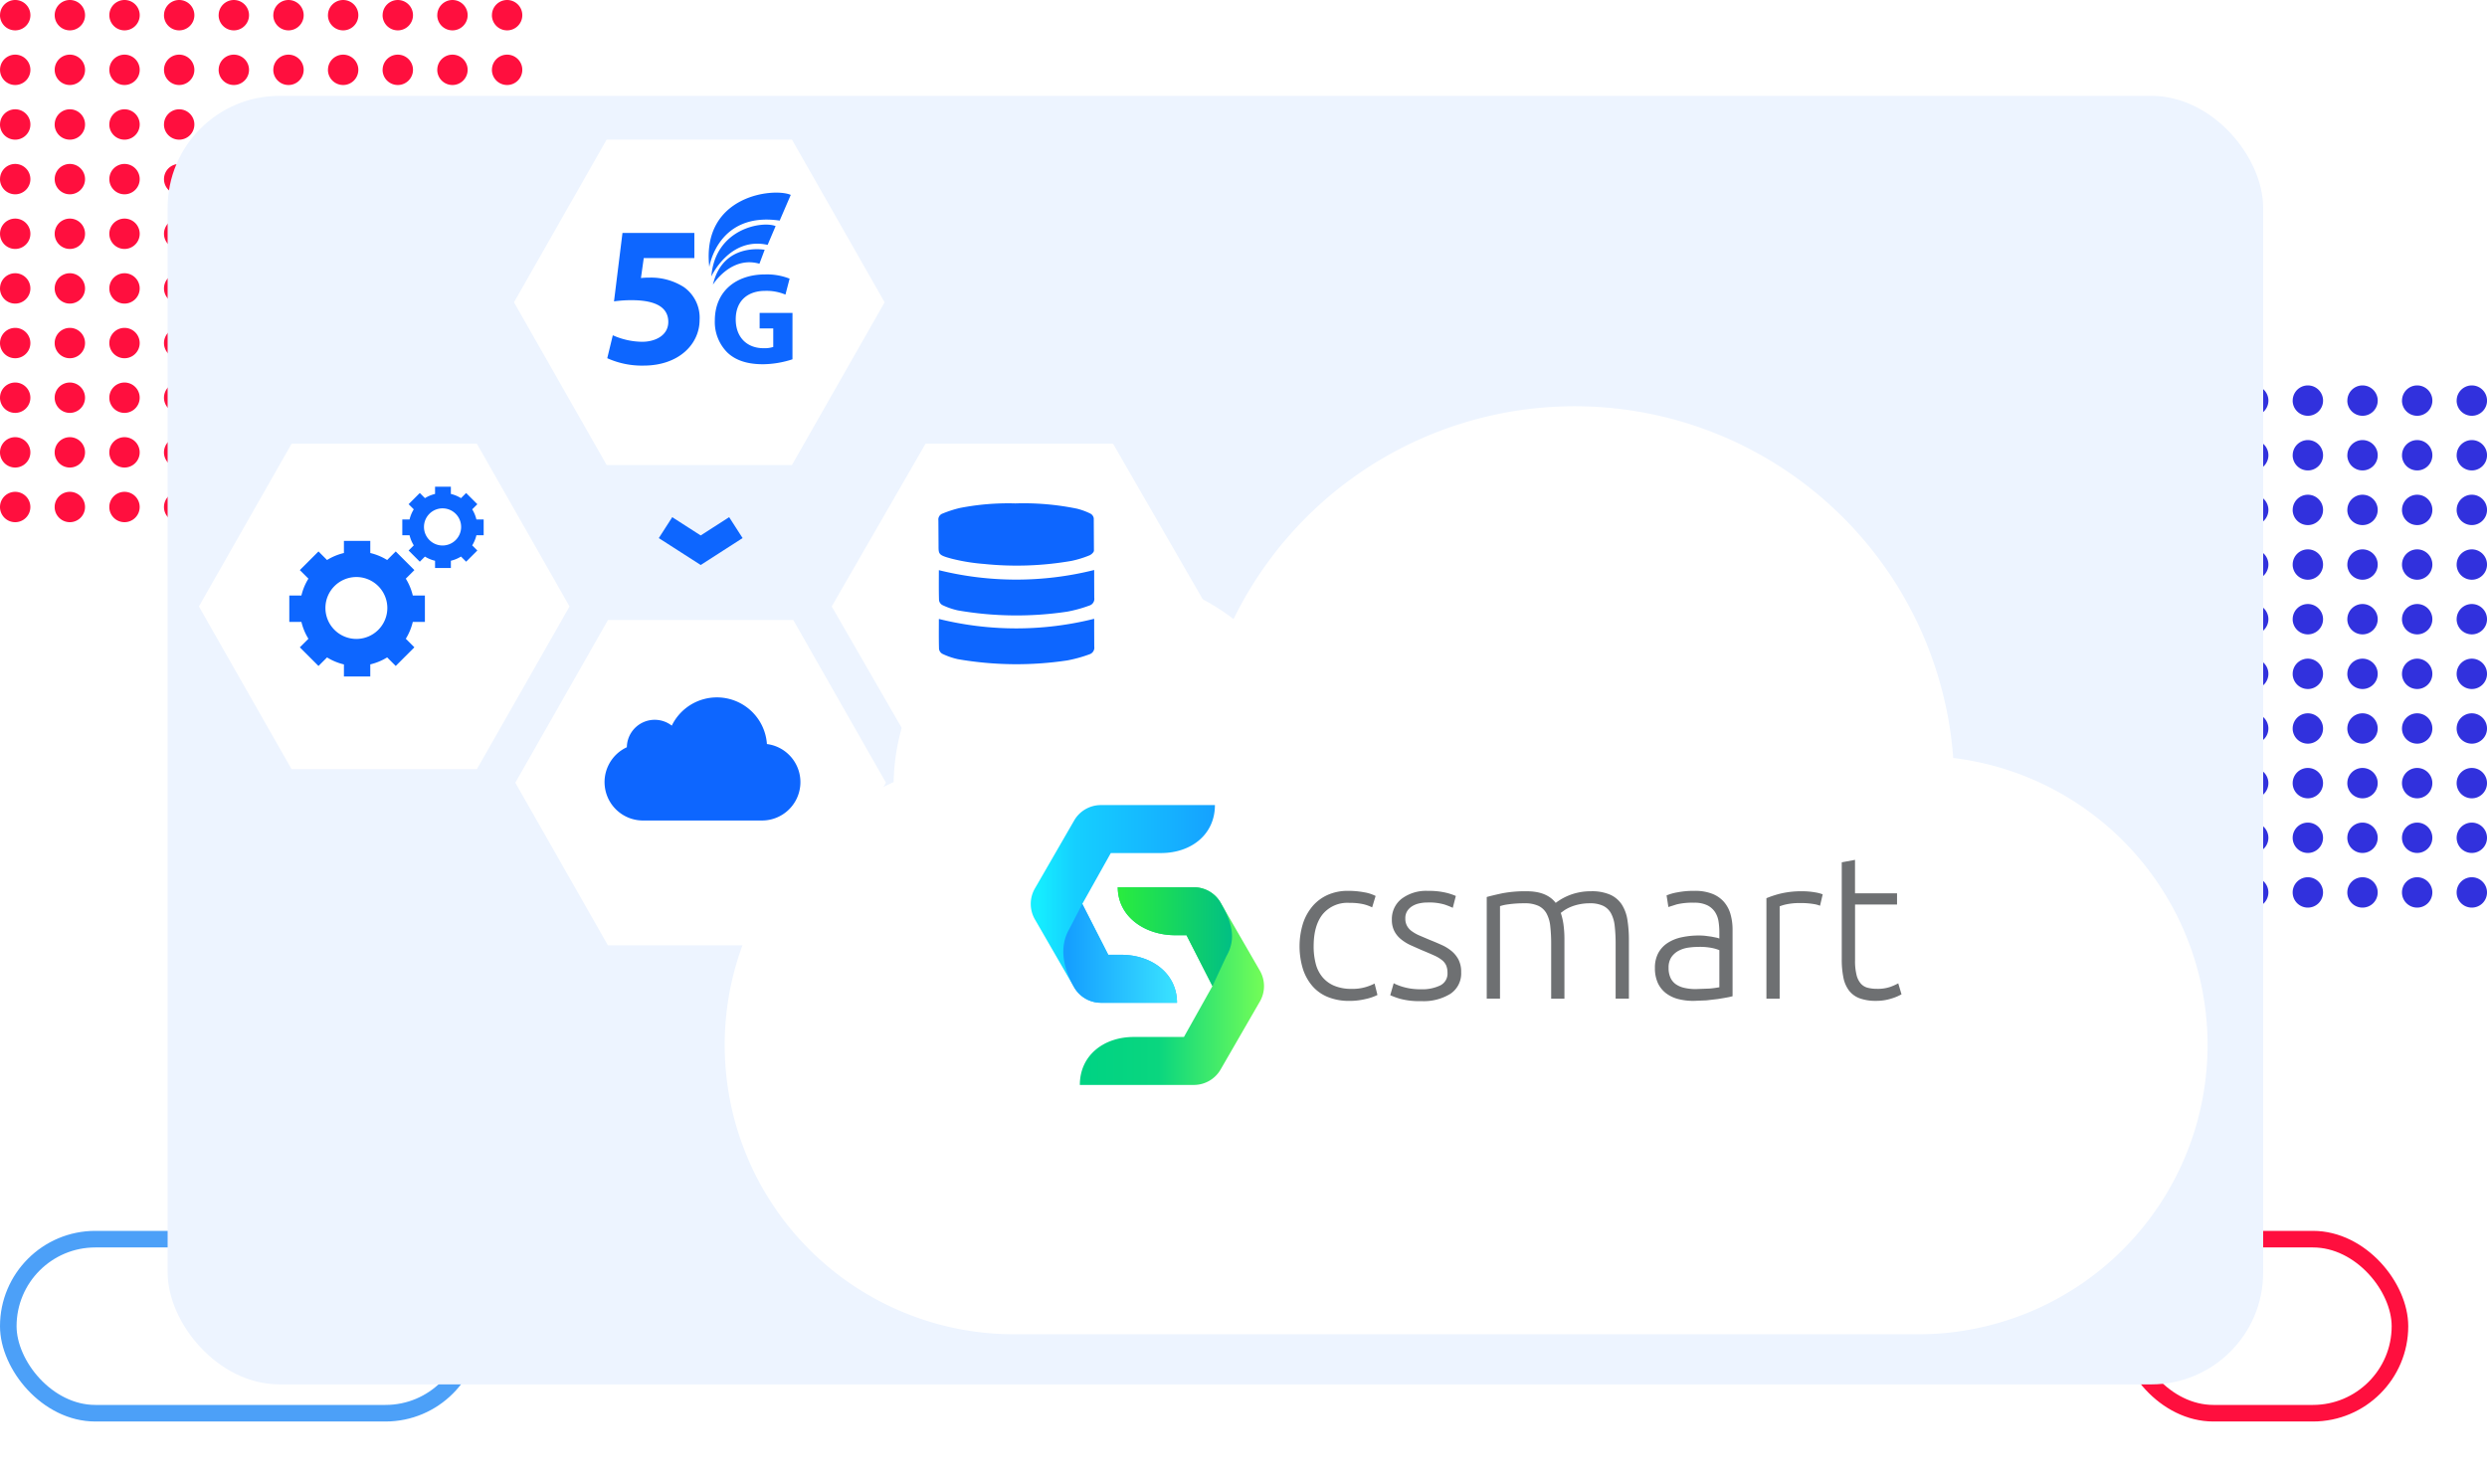
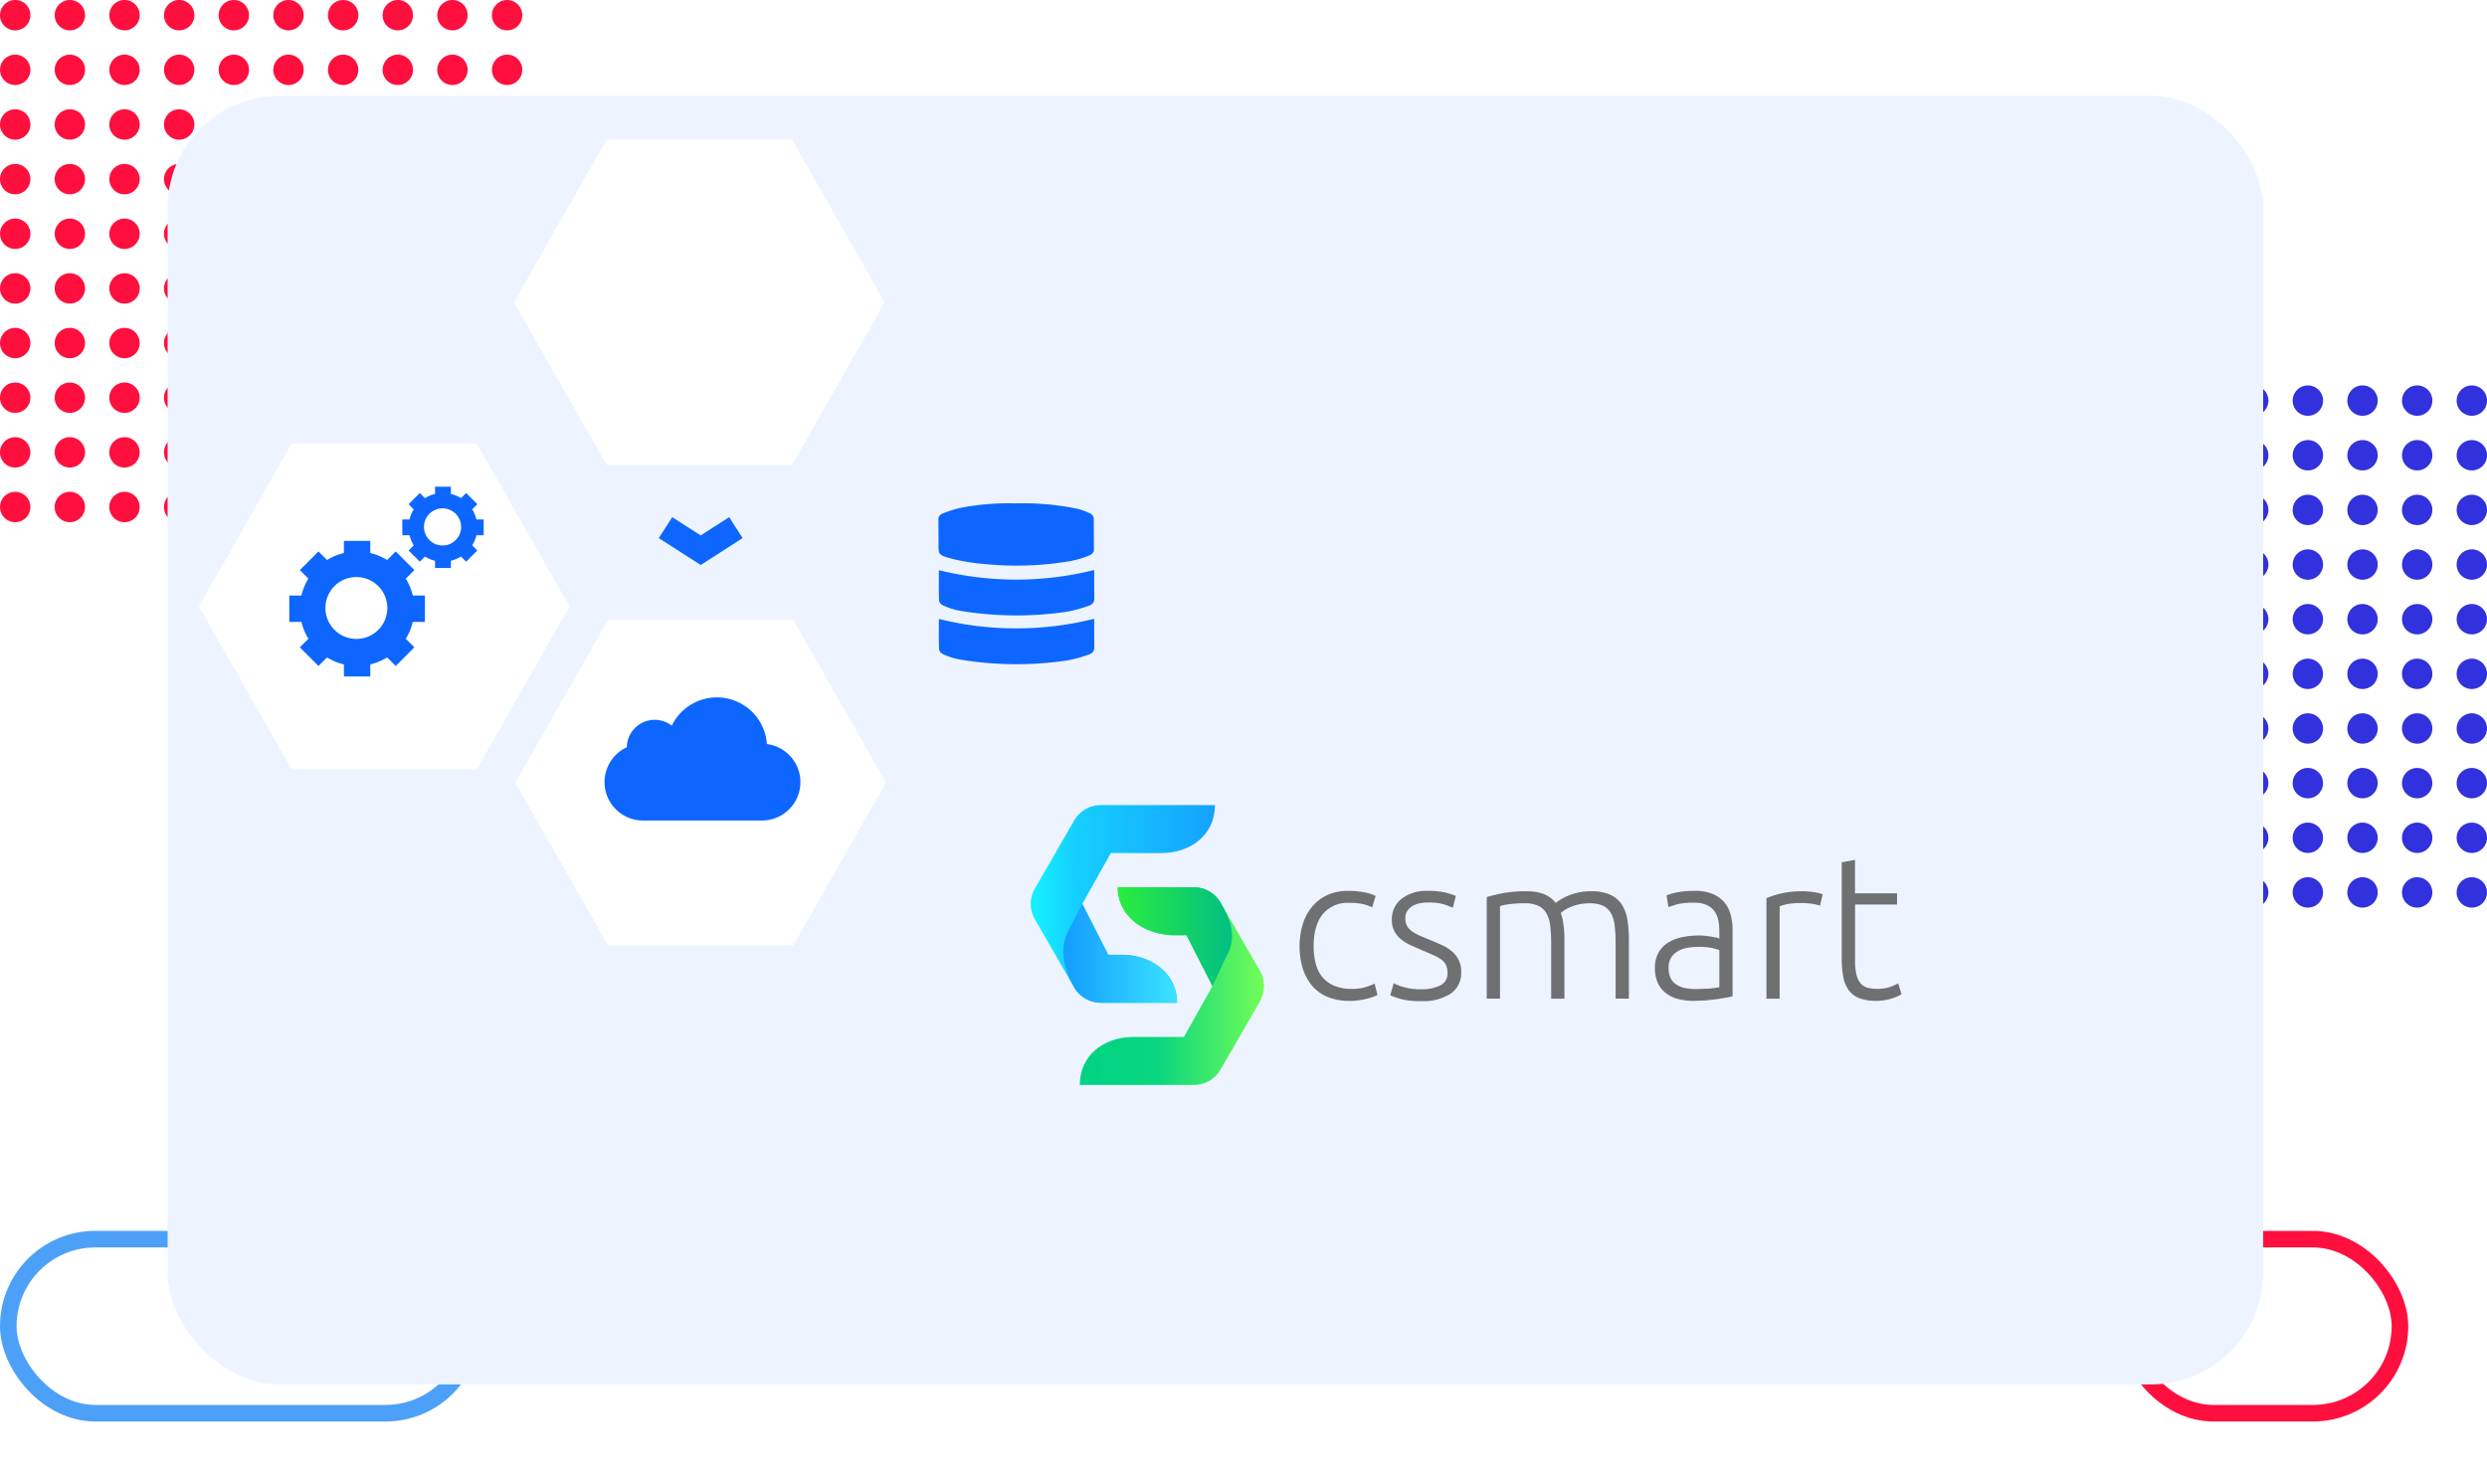
<svg xmlns="http://www.w3.org/2000/svg" xmlns:xlink="http://www.w3.org/1999/xlink" width="600" height="358.04">
  <style>.B{flood-color:#0e1f7e}.C{flood-opacity:.333}.D{fill:#0d66ff}</style>
  <defs>
    <filter x="22.441" y="11.125" width="541.559" height="346.915" filterUnits="userSpaceOnUse">
      <feOffset dy="12" />
      <feGaussianBlur stdDeviation="6" result="A" />
      <feFlood class="B C" />
      <feComposite operator="in" in2="A" />
      <feComposite in="SourceGraphic" />
    </filter>
    <filter id="B" x="31.441" y="14.125" width="523.559" height="328.915" filterUnits="userSpaceOnUse">
      <feOffset dy="6" />
      <feGaussianBlur stdDeviation="3" result="A" />
      <feFlood class="B C" />
      <feComposite operator="in" in2="A" />
      <feComposite in="SourceGraphic" />
    </filter>
    <filter id="C" x="165.84" y="89.002" width="375.744" height="241.949" filterUnits="userSpaceOnUse">
      <feOffset dy="6" />
      <feGaussianBlur stdDeviation="3" result="A" />
      <feFlood class="B C" />
      <feComposite operator="in" in2="A" />
      <feComposite in="SourceGraphic" />
    </filter>
    <linearGradient id="D" x1="-3028650.5" y1="-79104.555" x2="-3028568" y2="-79104.555">
      <stop offset=".14" stop-color="#ff9078" />
      <stop offset=".35" stop-color="#ffaa78" />
      <stop offset=".59" stop-color="#ffc278" />
      <stop offset=".81" stop-color="#ffd178" />
      <stop offset="1" stop-color="#ffd678" />
    </linearGradient>
    <linearGradient id="E" x1="1.094" y1=".5" x2=".045" y2=".5">
      <stop offset="0" stop-color="#159fff" />
      <stop offset=".06" stop-color="#159fff" />
      <stop offset=".33" stop-color="#15b2ff" />
      <stop offset=".808" stop-color="#15cfff" />
      <stop offset="1" stop-color="#15eeff" />
    </linearGradient>
    <linearGradient id="F" x1="-8282969" y1="-56835.871" x2="-8282969" y2="-56804.996">
      <stop offset=".06" stop-color="#159fff" />
      <stop offset=".33" stop-color="#15b2ff" />
      <stop offset=".596" stop-color="#15cfff" />
      <stop offset=".812" stop-color="#15e2ff" />
      <stop offset="1" stop-color="#15eeff" />
    </linearGradient>
    <linearGradient id="G" x1="1.094" y1=".5" x2=".045" y2=".5">
      <stop offset="0" stop-color="#79ff55" />
      <stop offset=".06" stop-color="#79ff55" />
      <stop offset=".635" stop-color="#0ad67f" />
      <stop offset="1" stop-color="#00d383" />
    </linearGradient>
    <linearGradient id="H" x1="-2347186" y1="2193.643" x2="-2347186" y2="2162.766">
      <stop offset=".06" stop-color="#79ff55" />
      <stop offset="1" stop-color="#00d383" />
    </linearGradient>
    <linearGradient id="I" x1=".979" y1=".5" x2="-.116" y2=".5">
      <stop offset="0" stop-color="#00be86" />
      <stop offset="1" stop-color="#2ff235" />
    </linearGradient>
    <linearGradient id="J" x1=".021" y1=".5" x2="1.117" y2=".5">
      <stop offset=".06" stop-color="#159fff" />
      <stop offset="1" stop-color="#3fecff" />
    </linearGradient>
    <filter id="K" x="115.001" y="24.687" width="107.419" height="96.514" filterUnits="userSpaceOnUse">
      <feOffset dy="6" />
      <feGaussianBlur stdDeviation="3" result="A" />
      <feFlood class="B C" />
      <feComposite operator="in" in2="A" />
      <feComposite in="SourceGraphic" />
    </filter>
    <filter id="L" x="115.32" y="140.605" width="107.419" height="96.514" filterUnits="userSpaceOnUse">
      <feOffset dy="6" />
      <feGaussianBlur stdDeviation="3" result="A" />
      <feFlood class="B C" />
      <feComposite operator="in" in2="A" />
      <feComposite in="SourceGraphic" />
    </filter>
    <filter id="M" x="38.987" y="98.076" width="107.419" height="96.514" filterUnits="userSpaceOnUse">
      <feOffset dy="6" />
      <feGaussianBlur stdDeviation="3" result="A" />
      <feFlood class="B C" />
      <feComposite operator="in" in2="A" />
      <feComposite in="SourceGraphic" />
    </filter>
    <filter id="N" x="191.653" y="98.076" width="108.51" height="96.514" filterUnits="userSpaceOnUse">
      <feOffset dy="6" />
      <feGaussianBlur stdDeviation="3" result="A" />
      <feFlood class="B C" />
      <feComposite operator="in" in2="A" />
      <feComposite in="SourceGraphic" />
    </filter>
    <path id="O" d="M1288.675 3380.338a3.66 3.66 0 0 1 6.252-2.589 3.66 3.66 0 0 1-2.591 6.251 3.66 3.66 0 0 1-3.661-3.662zm-13.186 0a3.66 3.66 0 0 1 6.252-2.589 3.66 3.66 0 0 1-2.591 6.251 3.66 3.66 0 0 1-3.661-3.662zm-13.186 0a3.66 3.66 0 0 1 6.252-2.589 3.66 3.66 0 0 1-2.591 6.251 3.66 3.66 0 0 1-3.664-3.662zm-13.186 0a3.66 3.66 0 0 1 6.252-2.589 3.66 3.66 0 0 1-2.591 6.251 3.66 3.66 0 0 1-3.661-3.662zm-13.186 0a3.66 3.66 0 0 1 6.252-2.589 3.66 3.66 0 0 1-2.591 6.251 3.66 3.66 0 0 1-3.661-3.662zm-13.186 0a3.66 3.66 0 0 1 6.252-2.589 3.66 3.66 0 0 1-2.591 6.251 3.66 3.66 0 0 1-3.661-3.662zm-13.187 0c0-1.482.892-2.818 2.261-3.385s2.945-.254 3.992.794 1.361 2.624.794 3.992-1.903 2.261-3.385 2.261a3.66 3.66 0 0 1-3.662-3.662zm-13.186 0c0-1.482.892-2.818 2.261-3.385s2.945-.254 3.992.794 1.361 2.624.794 3.992-1.903 2.261-3.385 2.261a3.66 3.66 0 0 1-3.662-3.662zm-13.186 0c0-1.482.892-2.818 2.261-3.385s2.945-.254 3.992.794 1.361 2.624.794 3.992-1.903 2.261-3.385 2.261a3.66 3.66 0 0 1-3.662-3.662zm-13.186 0c0-1.482.892-2.818 2.261-3.385s2.945-.254 3.992.794 1.361 2.624.794 3.992-1.903 2.261-3.385 2.261a3.66 3.66 0 0 1-3.662-3.662zm118.675-13.186c0-2.022 1.64-3.662 3.662-3.662s3.662 1.64 3.662 3.662-1.64 3.662-3.662 3.662a3.66 3.66 0 0 1-3.662-3.663zm-13.186 0c0-2.022 1.64-3.662 3.662-3.662s3.662 1.64 3.662 3.662-1.64 3.662-3.662 3.662a3.66 3.66 0 0 1-3.662-3.663zm-13.186 0c0-2.022 1.64-3.662 3.662-3.662s3.662 1.64 3.662 3.662-1.64 3.662-3.662 3.662a3.66 3.66 0 0 1-3.665-3.663zm-13.186 0c0-2.022 1.64-3.662 3.662-3.662s3.662 1.64 3.662 3.662-1.64 3.662-3.662 3.662a3.66 3.66 0 0 1-3.662-3.663zm-13.186 0c0-2.022 1.64-3.662 3.662-3.662s3.662 1.64 3.662 3.662-1.64 3.662-3.662 3.662a3.66 3.66 0 0 1-3.662-3.663zm-13.186 0c0-2.022 1.64-3.662 3.662-3.662s3.662 1.64 3.662 3.662-1.64 3.662-3.662 3.662a3.66 3.66 0 0 1-3.662-3.663zm-13.187 0c0-1.482.892-2.818 2.261-3.385s2.945-.254 3.992.794 1.361 2.624.794 3.992-1.903 2.261-3.385 2.261a3.66 3.66 0 0 1-3.662-3.663zm-13.186 0c0-1.482.892-2.818 2.261-3.385s2.945-.254 3.992.794 1.361 2.624.794 3.992-1.903 2.261-3.385 2.261a3.66 3.66 0 0 1-3.662-3.663zm-13.186 0c0-1.482.892-2.818 2.261-3.385s2.945-.254 3.992.794 1.361 2.624.794 3.992-1.903 2.261-3.385 2.261a3.66 3.66 0 0 1-3.662-3.663zm-13.186-.001c0-1.482.892-2.818 2.261-3.385s2.945-.254 3.992.794 1.361 2.624.794 3.992-1.903 2.261-3.385 2.261a3.66 3.66 0 0 1-3.662-3.662zm118.675-13.186c0-2.022 1.64-3.662 3.662-3.662s3.662 1.64 3.662 3.662-1.64 3.662-3.662 3.662a3.66 3.66 0 0 1-3.662-3.662zm-13.186 0c0-2.022 1.64-3.662 3.662-3.662s3.662 1.64 3.662 3.662-1.64 3.662-3.662 3.662a3.66 3.66 0 0 1-3.662-3.662zm-13.186 0c0-2.022 1.64-3.662 3.662-3.662s3.662 1.64 3.662 3.662-1.64 3.662-3.662 3.662a3.66 3.66 0 0 1-3.665-3.662zm-13.186 0c0-2.022 1.64-3.662 3.662-3.662s3.662 1.64 3.662 3.662-1.64 3.662-3.662 3.662a3.66 3.66 0 0 1-3.662-3.662zm-13.186 0c0-2.022 1.64-3.662 3.662-3.662s3.662 1.64 3.662 3.662-1.64 3.662-3.662 3.662a3.66 3.66 0 0 1-3.662-3.662zm-13.186 0c0-2.022 1.64-3.662 3.662-3.662s3.662 1.64 3.662 3.662-1.64 3.662-3.662 3.662a3.66 3.66 0 0 1-3.662-3.662zm-13.187 0c0-1.482.892-2.818 2.261-3.385s2.945-.254 3.992.794 1.361 2.624.794 3.992-1.903 2.261-3.385 2.261c-2.022 0-3.662-1.64-3.662-3.662zm-13.186 0c0-1.482.892-2.818 2.261-3.385s2.945-.254 3.992.794 1.361 2.624.794 3.992-1.903 2.261-3.385 2.261c-2.022 0-3.662-1.64-3.662-3.662zm-13.186 0c0-1.482.892-2.818 2.261-3.385s2.945-.254 3.992.794 1.361 2.624.794 3.992-1.903 2.261-3.385 2.261c-2.022 0-3.662-1.64-3.662-3.662zm-13.186 0c0-1.482.892-2.818 2.261-3.385s2.945-.254 3.992.794 1.361 2.624.794 3.992-1.903 2.261-3.385 2.261a3.66 3.66 0 0 1-3.662-3.662zm118.675-13.186c0-2.022 1.64-3.662 3.662-3.662s3.662 1.64 3.662 3.662-1.64 3.662-3.662 3.662a3.66 3.66 0 0 1-3.662-3.662zm-13.186 0c0-2.022 1.64-3.662 3.662-3.662s3.662 1.64 3.662 3.662-1.64 3.662-3.662 3.662a3.66 3.66 0 0 1-3.662-3.662zm-13.186 0c0-2.022 1.64-3.662 3.662-3.662s3.662 1.64 3.662 3.662-1.64 3.662-3.662 3.662a3.66 3.66 0 0 1-3.665-3.662zm-13.186 0c0-2.022 1.64-3.662 3.662-3.662s3.662 1.64 3.662 3.662-1.64 3.662-3.662 3.662a3.66 3.66 0 0 1-3.662-3.662zm-13.186 0c0-2.022 1.64-3.662 3.662-3.662s3.662 1.64 3.662 3.662-1.64 3.662-3.662 3.662a3.66 3.66 0 0 1-3.662-3.662zm-13.186 0c0-2.022 1.64-3.662 3.662-3.662s3.662 1.64 3.662 3.662-1.64 3.662-3.662 3.662a3.66 3.66 0 0 1-3.662-3.662zm-13.187 0c0-1.482.892-2.818 2.261-3.385s2.945-.254 3.992.794 1.361 2.624.794 3.992-1.903 2.261-3.385 2.261c-2.022 0-3.662-1.64-3.662-3.662zm-13.186 0c0-1.482.892-2.818 2.261-3.385s2.945-.254 3.992.794 1.361 2.624.794 3.992-1.903 2.261-3.385 2.261c-2.022 0-3.662-1.64-3.662-3.662zm-13.186 0c0-1.482.892-2.818 2.261-3.385s2.945-.254 3.992.794 1.361 2.624.794 3.992-1.903 2.261-3.385 2.261c-2.022 0-3.662-1.64-3.662-3.662zm-13.186 0c0-1.482.892-2.818 2.261-3.385s2.945-.254 3.992.794 1.361 2.624.794 3.992-1.903 2.261-3.385 2.261a3.66 3.66 0 0 1-3.662-3.662zm118.675-13.186c0-2.022 1.64-3.662 3.662-3.662s3.662 1.64 3.662 3.662-1.64 3.662-3.662 3.662a3.66 3.66 0 0 1-3.662-3.662zm-13.186 0c0-2.022 1.64-3.662 3.662-3.662s3.662 1.64 3.662 3.662-1.64 3.662-3.662 3.662a3.66 3.66 0 0 1-3.662-3.662zm-13.186 0c0-2.022 1.64-3.662 3.662-3.662s3.662 1.64 3.662 3.662-1.64 3.662-3.662 3.662a3.66 3.66 0 0 1-3.665-3.662zm-13.186 0c0-2.022 1.64-3.662 3.662-3.662s3.662 1.64 3.662 3.662-1.64 3.662-3.662 3.662a3.66 3.66 0 0 1-3.662-3.662zm-13.186 0c0-2.022 1.64-3.662 3.662-3.662s3.662 1.64 3.662 3.662-1.64 3.662-3.662 3.662a3.66 3.66 0 0 1-3.662-3.662zm-13.186 0c0-2.022 1.64-3.662 3.662-3.662s3.662 1.64 3.662 3.662-1.64 3.662-3.662 3.662a3.66 3.66 0 0 1-3.662-3.662zm-13.187 0c0-1.482.892-2.818 2.261-3.385s2.945-.254 3.992.794 1.361 2.624.794 3.992-1.903 2.261-3.385 2.261c-2.022 0-3.662-1.64-3.662-3.662zm-13.186 0c0-1.482.892-2.818 2.261-3.385s2.945-.254 3.992.794 1.361 2.624.794 3.992-1.903 2.261-3.385 2.261c-2.022 0-3.662-1.64-3.662-3.662zm-13.186 0c0-1.482.892-2.818 2.261-3.385s2.945-.254 3.992.794 1.361 2.624.794 3.992-1.903 2.261-3.385 2.261c-2.022 0-3.662-1.64-3.662-3.662zm-13.186 0c0-1.482.892-2.818 2.261-3.385s2.945-.254 3.992.794 1.361 2.624.794 3.992-1.903 2.261-3.385 2.261a3.66 3.66 0 0 1-3.662-3.662zm118.675-13.186c0-2.022 1.64-3.662 3.662-3.662s3.662 1.64 3.662 3.662-1.64 3.662-3.662 3.662a3.66 3.66 0 0 1-3.662-3.662zm-13.186 0c0-2.022 1.64-3.662 3.662-3.662s3.662 1.64 3.662 3.662-1.64 3.662-3.662 3.662a3.66 3.66 0 0 1-3.662-3.662zm-13.186 0c0-2.022 1.64-3.662 3.662-3.662s3.662 1.64 3.662 3.662-1.64 3.662-3.662 3.662a3.66 3.66 0 0 1-3.665-3.662zm-13.186 0c0-2.022 1.64-3.662 3.662-3.662s3.662 1.64 3.662 3.662-1.64 3.662-3.662 3.662a3.66 3.66 0 0 1-3.662-3.662zm-13.186 0c0-2.022 1.64-3.662 3.662-3.662s3.662 1.64 3.662 3.662-1.64 3.662-3.662 3.662a3.66 3.66 0 0 1-3.662-3.662zm-13.186 0c0-2.022 1.64-3.662 3.662-3.662s3.662 1.64 3.662 3.662-1.64 3.662-3.662 3.662a3.66 3.66 0 0 1-3.662-3.662zm-13.187 0c0-1.482.892-2.818 2.261-3.385s2.945-.254 3.992.794 1.361 2.624.794 3.992-1.903 2.261-3.385 2.261c-2.022 0-3.662-1.64-3.662-3.662zm-13.186 0c0-1.482.892-2.818 2.261-3.385s2.945-.254 3.992.794 1.361 2.624.794 3.992-1.903 2.261-3.385 2.261c-2.022 0-3.662-1.64-3.662-3.662zm-13.186 0c0-1.482.892-2.818 2.261-3.385s2.945-.254 3.992.794 1.361 2.624.794 3.992-1.903 2.261-3.385 2.261c-2.022 0-3.662-1.64-3.662-3.662zm-13.186 0c0-1.482.892-2.818 2.261-3.385s2.945-.254 3.992.794 1.361 2.624.794 3.992-1.903 2.261-3.385 2.261c-2.022 0-3.662-1.64-3.662-3.662zm118.675-13.186c0-2.022 1.64-3.662 3.662-3.662s3.662 1.64 3.662 3.662-1.64 3.662-3.662 3.662a3.66 3.66 0 0 1-3.662-3.662zm-13.186 0c0-2.022 1.64-3.662 3.662-3.662s3.662 1.64 3.662 3.662-1.64 3.662-3.662 3.662a3.66 3.66 0 0 1-3.662-3.662zm-13.186 0c0-2.022 1.64-3.662 3.662-3.662s3.662 1.64 3.662 3.662-1.64 3.662-3.662 3.662a3.66 3.66 0 0 1-3.665-3.662zm-13.186 0c0-2.022 1.64-3.662 3.662-3.662s3.662 1.64 3.662 3.662-1.64 3.662-3.662 3.662a3.66 3.66 0 0 1-3.662-3.662zm-13.186 0c0-2.022 1.64-3.662 3.662-3.662s3.662 1.64 3.662 3.662-1.64 3.662-3.662 3.662a3.66 3.66 0 0 1-3.662-3.662zm-13.186 0c0-2.022 1.64-3.662 3.662-3.662s3.662 1.64 3.662 3.662-1.64 3.662-3.662 3.662a3.66 3.66 0 0 1-3.662-3.662zm-13.187 0c0-1.482.892-2.818 2.261-3.385s2.945-.254 3.992.794 1.361 2.624.794 3.992-1.903 2.261-3.385 2.261c-2.022 0-3.662-1.64-3.662-3.662zm-13.186 0c0-1.482.892-2.818 2.261-3.385s2.945-.254 3.992.794 1.361 2.624.794 3.992-1.903 2.261-3.385 2.261c-2.022 0-3.662-1.64-3.662-3.662zm-13.186 0c0-1.482.892-2.818 2.261-3.385s2.945-.254 3.992.794 1.361 2.624.794 3.992-1.903 2.261-3.385 2.261c-2.022 0-3.662-1.64-3.662-3.662zm-13.186 0c0-1.482.892-2.818 2.261-3.385s2.945-.254 3.992.794 1.361 2.624.794 3.992-1.903 2.261-3.385 2.261a3.66 3.66 0 0 1-3.662-3.662zm118.675-13.186c0-2.022 1.64-3.662 3.662-3.662s3.662 1.64 3.662 3.662-1.64 3.662-3.662 3.662a3.66 3.66 0 0 1-3.662-3.662zm-13.186 0c.002-2.022 1.642-3.66 3.664-3.659s3.661 1.641 3.66 3.664-1.641 3.661-3.663 3.66a3.66 3.66 0 0 1-3.661-3.665zm-13.186 0c.002-2.022 1.642-3.66 3.664-3.659s3.661 1.641 3.66 3.664-1.641 3.661-3.663 3.66a3.66 3.66 0 0 1-3.664-3.665zm-13.186 0c.002-2.022 1.642-3.66 3.664-3.659s3.661 1.641 3.66 3.664-1.641 3.661-3.663 3.66a3.66 3.66 0 0 1-3.661-3.665zm-13.186 0c.002-2.022 1.642-3.66 3.664-3.659s3.661 1.641 3.66 3.664-1.641 3.661-3.663 3.66a3.66 3.66 0 0 1-3.661-3.665zm-13.186 0c.002-2.022 1.642-3.66 3.664-3.659s3.661 1.641 3.66 3.664-1.641 3.661-3.663 3.66a3.66 3.66 0 0 1-3.661-3.665zm-13.187 0c.001-2.023 1.642-3.662 3.665-3.661s3.662 1.641 3.661 3.664-1.641 3.662-3.664 3.662a3.66 3.66 0 0 1-3.662-3.665zm-13.186 0c.001-2.023 1.642-3.662 3.665-3.661s3.662 1.641 3.661 3.664-1.641 3.662-3.664 3.662a3.66 3.66 0 0 1-3.662-3.665zm-13.186 0c.001-2.023 1.642-3.662 3.665-3.661s3.662 1.641 3.661 3.664-1.641 3.662-3.664 3.662a3.66 3.66 0 0 1-3.662-3.665zm-13.186 0c.001-2.023 1.642-3.662 3.665-3.661s3.662 1.641 3.661 3.664-1.641 3.662-3.664 3.662a3.66 3.66 0 0 1-3.662-3.665zm118.675-13.186c0-2.022 1.64-3.662 3.662-3.662s3.662 1.64 3.662 3.662-1.64 3.662-3.662 3.662a3.66 3.66 0 0 1-3.662-3.662zm-13.186 0c0-2.022 1.64-3.662 3.662-3.662s3.662 1.64 3.662 3.662-1.64 3.662-3.662 3.662a3.66 3.66 0 0 1-3.662-3.662zm-13.186 0c0-2.022 1.64-3.662 3.662-3.662s3.662 1.64 3.662 3.662-1.64 3.662-3.662 3.662a3.66 3.66 0 0 1-3.665-3.662zm-13.186 0c0-2.022 1.64-3.662 3.662-3.662s3.662 1.64 3.662 3.662-1.64 3.662-3.662 3.662a3.66 3.66 0 0 1-3.662-3.662zm-13.186 0c0-2.022 1.64-3.662 3.662-3.662s3.662 1.64 3.662 3.662-1.64 3.662-3.662 3.662a3.66 3.66 0 0 1-3.662-3.662zm-13.186 0c0-2.022 1.64-3.662 3.662-3.662s3.662 1.64 3.662 3.662-1.64 3.662-3.662 3.662a3.66 3.66 0 0 1-3.662-3.662zm-13.187 0c0-1.482.892-2.818 2.261-3.385s2.945-.254 3.992.794 1.361 2.624.794 3.992-1.903 2.261-3.385 2.261c-2.022 0-3.662-1.64-3.662-3.662zm-13.186 0c0-1.482.892-2.818 2.261-3.385s2.945-.254 3.992.794 1.361 2.624.794 3.992-1.903 2.261-3.385 2.261c-2.022 0-3.662-1.64-3.662-3.662zm-13.186 0c0-1.482.892-2.818 2.261-3.385s2.945-.254 3.992.794 1.361 2.624.794 3.992-1.903 2.261-3.385 2.261c-2.022 0-3.662-1.64-3.662-3.662zm-13.186 0c0-1.482.892-2.818 2.261-3.385s2.945-.254 3.992.794 1.361 2.624.794 3.992-1.903 2.261-3.385 2.261c-2.022 0-3.662-1.64-3.662-3.662zm118.675-13.186c0-2.022 1.64-3.662 3.662-3.662s3.662 1.64 3.662 3.662-1.64 3.662-3.662 3.662a3.66 3.66 0 0 1-3.662-3.662zm-13.186 0c0-2.022 1.64-3.662 3.662-3.662s3.662 1.64 3.662 3.662-1.64 3.662-3.662 3.662a3.66 3.66 0 0 1-3.662-3.662zm-13.186 0c0-2.022 1.64-3.662 3.662-3.662s3.662 1.64 3.662 3.662-1.64 3.662-3.662 3.662a3.66 3.66 0 0 1-3.665-3.662zm-13.186 0c0-2.022 1.64-3.662 3.662-3.662s3.662 1.64 3.662 3.662-1.64 3.662-3.662 3.662a3.66 3.66 0 0 1-3.662-3.662zm-13.186 0c0-2.022 1.64-3.662 3.662-3.662s3.662 1.64 3.662 3.662-1.64 3.662-3.662 3.662a3.66 3.66 0 0 1-3.662-3.662zm-13.186 0c0-2.022 1.64-3.662 3.662-3.662s3.662 1.64 3.662 3.662-1.64 3.662-3.662 3.662a3.66 3.66 0 0 1-3.662-3.662zm-13.187 0c0-1.482.892-2.818 2.261-3.385s2.945-.254 3.992.794 1.361 2.624.794 3.992-1.903 2.261-3.385 2.261a3.66 3.66 0 0 1-3.662-3.662zm-13.186 0c0-1.482.892-2.818 2.261-3.385s2.945-.254 3.992.794 1.361 2.624.794 3.992-1.903 2.261-3.385 2.261c-2.022 0-3.662-1.64-3.662-3.662zm-13.186 0c0-1.482.892-2.818 2.261-3.385s2.945-.254 3.992.794 1.361 2.624.794 3.992-1.903 2.261-3.385 2.261c-2.022 0-3.662-1.64-3.662-3.662zm-13.186 0c0-1.482.892-2.818 2.261-3.385s2.945-.254 3.992.794 1.361 2.624.794 3.992-1.903 2.261-3.385 2.261a3.66 3.66 0 0 1-3.662-3.662z" />
    <path id="P" d="M67.064,0,89.419,39.257,67.064,78.514H22.355L0,39.257,22.355,0Z" />
    <path id="Q" d="M63.321 48.234v1.951l.019 4.757a1.68 1.68 0 0 1-1.19 1.871c-1.722.636-3.495 1.126-5.3 1.464-8.766 1.319-17.687 1.217-26.42-.3a17.26 17.26 0 0 1-3.733-1.29c-.436-.244-.734-.676-.808-1.17-.075-2.469-.037-4.941-.037-7.245 12.305 3.052 25.17 3.039 37.469-.038z" />
  </defs>
  <g transform="translate(-696 -3165)">
    <g fill="none" stroke-width="4">
      <rect x="1209" y="3464" width="66" height="42" rx="21" stroke="#ff0f3e" />
      <rect x="698" y="3464" width="112" height="42" rx="21" stroke="#4ca0f8" />
    </g>
    <use xlink:href="#O" fill="#3131dd" opacity=".3" />
    <use xlink:href="#O" x="-474" y="-93" fill="#ff0f3e" opacity=".3" />
    <g transform="translate(696 3165)" filter="url(#B)">
      <rect width="505.559" height="310.915" rx="27" transform="translate(40.44 17.13)" fill="#edf4ff" />
    </g>
    <g transform="translate(6764.785 5421.602)">
      <g transform="translate(-6068.79 -2256.6)" filter="url(#C)">
-         <path d="M339.474,549.052A69.784,69.784,0,0,1,310.4,415.807a50.884,50.884,0,0,1,82-39.322,91.593,91.593,0,0,1,173.63,33.509,69.784,69.784,0,0,1-8.474,139.058Z" transform="translate(-94.8 -233.1)" fill="#fff" />
-       </g>
+         </g>
      <path d="M-5743.221-2015.092c-1.782.034-3.553-.284-5.211-.936a9.78 9.78 0 0 1-3.761-2.68c-1.035-1.226-1.812-2.647-2.285-4.18a18.77 18.77 0 0 1 .028-10.838c.492-1.55 1.286-2.987 2.335-4.23a10.32 10.32 0 0 1 3.689-2.731c1.538-.659 3.197-.986 4.87-.959a20.6 20.6 0 0 1 3.862.346 9.65 9.65 0 0 1 2.781.886l-.836 2.753a10.16 10.16 0 0 0-2.214-.784 14.75 14.75 0 0 0-3.293-.3 7.72 7.72 0 0 0-6.414 2.731q-2.19 2.725-2.19 7.746a16.46 16.46 0 0 0 .491 4.157c.288 1.186.834 2.293 1.6 3.243.766.924 1.745 1.649 2.853 2.112a10.61 10.61 0 0 0 4.252.763 11.06 11.06 0 0 0 3.466-.468 13.23 13.23 0 0 0 2.039-.813l.691 2.753a11.99 11.99 0 0 1-2.781.959 16.61 16.61 0 0 1-3.972.47zm17.308-2.803a10.02 10.02 0 0 0 4.548-.908 3.17 3.17 0 0 0 1.794-3.07c.015-.606-.093-1.209-.318-1.772a3.42 3.42 0 0 0-1.059-1.326 8.9 8.9 0 0 0-1.944-1.131q-1.2-.543-2.976-1.276l-2.7-1.2c-.809-.382-1.569-.861-2.262-1.427a6.11 6.11 0 0 1-1.572-1.945c-.417-.856-.62-1.801-.59-2.753a6.18 6.18 0 0 1 2.335-5.016 9.83 9.83 0 0 1 6.414-1.917c1.446-.032 2.89.115 4.3.44a13.86 13.86 0 0 1 2.385.786l-.736 2.853a20.36 20.36 0 0 0-1.989-.786 13.07 13.07 0 0 0-4.107-.49 8.89 8.89 0 0 0-2.039.223 5.31 5.31 0 0 0-1.694.691c-.478.3-.882.704-1.181 1.182-.31.53-.462 1.137-.441 1.75a3.65 3.65 0 0 0 .4 1.772 3.85 3.85 0 0 0 1.154 1.3 9.5 9.5 0 0 0 1.867 1.053l2.53 1.075q1.471.585 2.825 1.2c.858.38 1.66.875 2.385 1.471.687.573 1.255 1.276 1.672 2.068.457.942.677 1.98.641 3.026a5.9 5.9 0 0 1-2.58 5.21c-2.119 1.288-4.579 1.906-7.055 1.772a17.89 17.89 0 0 1-5.115-.563c-.804-.238-1.593-.524-2.363-.858l.836-2.9a5.05 5.05 0 0 0 .64.318 13.83 13.83 0 0 0 1.326.491 15.18 15.18 0 0 0 1.99.468 16.55 16.55 0 0 0 2.679.189zm15.833-22.274q1.429-.393 3.71-.886c1.953-.365 3.938-.529 5.924-.49q4.815 0 6.982 2.8c.162-.128.485-.351.959-.663a13.73 13.73 0 0 1 4.323-1.794 14 14 0 0 1 3.222-.346 11.02 11.02 0 0 1 4.7.858 6.57 6.57 0 0 1 2.78 2.407 9.6 9.6 0 0 1 1.326 3.711 30.07 30.07 0 0 1 .347 4.72v14.21h-3.2v-13.17a36.7 36.7 0 0 0-.222-4.352c-.095-1.064-.396-2.099-.887-3.048a4.3 4.3 0 0 0-1.895-1.817 7.2 7.2 0 0 0-3.2-.613 12.05 12.05 0 0 0-2.681.273 11.17 11.17 0 0 0-2.091.663 8.73 8.73 0 0 0-1.447.786l-.813.591a15.2 15.2 0 0 1 .663 2.875 25.09 25.09 0 0 1 .221 3.366v14.455h-3.2v-13.179a36.57 36.57 0 0 0-.223-4.352 8.04 8.04 0 0 0-.909-3.048 4.4 4.4 0 0 0-1.945-1.817 7.65 7.65 0 0 0-3.322-.613 26.48 26.48 0 0 0-3.905.245 10.85 10.85 0 0 0-2.039.44v22.323h-3.2v-24.535zm50.146-1.476a11.28 11.28 0 0 1 4.251.714 7.25 7.25 0 0 1 2.826 1.967c.734.866 1.27 1.881 1.57 2.976.338 1.217.502 2.476.49 3.739v16.026a12.95 12.95 0 0 1-1.426.317q-.936.176-2.161.368l-2.732.318-3.072.123c-1.25.012-2.497-.137-3.71-.441-1.066-.266-2.068-.742-2.948-1.4a6.63 6.63 0 0 1-1.967-2.457 8.5 8.5 0 0 1-.714-3.661 7.42 7.42 0 0 1 .787-3.539 6.7 6.7 0 0 1 2.212-2.435 9.77 9.77 0 0 1 3.393-1.4 19.46 19.46 0 0 1 4.281-.44c.456 0 .94.022 1.447.073l1.478.195 1.231.245c.244.051.483.125.713.223v-1.572c-.001-.864-.068-1.726-.2-2.58a5.75 5.75 0 0 0-.858-2.263c-.469-.696-1.113-1.255-1.867-1.622a7.04 7.04 0 0 0-3.171-.613c-1.405-.046-2.81.088-4.18.4l-2.017.641-.439-2.8c.829-.343 1.694-.59 2.579-.736a20.64 20.64 0 0 1 4.204-.366zm.294 23.7l3.272-.123c.8-.066 1.596-.172 2.385-.318v-8.949a10.44 10.44 0 0 0-1.722-.518 15.3 15.3 0 0 0-3.243-.273 18.19 18.19 0 0 0-2.457.173 7.25 7.25 0 0 0-2.363.736c-.707.366-1.315.898-1.773 1.549-.492.778-.733 1.688-.69 2.608a5.56 5.56 0 0 0 .468 2.407c.291.634.75 1.178 1.326 1.572a5.79 5.79 0 0 0 2.068.858 11.96 11.96 0 0 0 2.729.278zm25.667-23.6a17.51 17.51 0 0 1 2.978.245 9.52 9.52 0 0 1 1.944.491l-.641 2.753a7.13 7.13 0 0 0-1.6-.418 18.46 18.46 0 0 0-3.171-.223c-1.114-.023-2.228.078-3.32.3a9.31 9.31 0 0 0-1.65.49v22.273h-3.194v-24.24a23.55 23.55 0 0 1 3.394-1.109 21.6 21.6 0 0 1 5.26-.562zm12.728.49h10.13v2.7h-10.13v13.519a13.8 13.8 0 0 0 .368 3.516 4.85 4.85 0 0 0 1.059 2.09 3.32 3.32 0 0 0 1.673.981 9.03 9.03 0 0 0 2.161.245 9.29 9.29 0 0 0 3.243-.468 14.1 14.1 0 0 0 1.917-.858l.786 2.653a11.68 11.68 0 0 1-2.407 1.009 11.85 11.85 0 0 1-3.74.563 11.15 11.15 0 0 1-3.955-.613c-1.012-.369-1.899-1.016-2.559-1.867-.681-.925-1.143-1.992-1.354-3.121a21.64 21.64 0 0 1-.4-4.425v-23.4l3.2-.591v8.063z" fill="#6e7072" />
-       <path d="M-5816.354-2051.241v.011z" fill="url(#D)" />
      <path d="M-5819.146-2042.158l9.54-16.522c1.327-2.249 3.736-3.638 6.347-3.661h27.578c0 7.183-5.823 11.574-13 11.574h-12.117l-6.876 12.276 6.263 12.276h3.171c7.183 0 13.413 4.4 13.413 11.574h-18.426a7.45 7.45 0 0 1-6.353-3.667l-9.534-16.506c-1.292-2.277-1.294-5.065-.006-7.344z" fill="url(#E)" />
      <path d="M-5808.29-2041.322v.011z" fill="url(#F)" />
      <path d="M-5764.803-2014.997l-9.54 16.522c-1.327 2.249-3.736 3.638-6.347 3.661h-27.578c0-7.183 5.823-11.574 13-11.574h12.115l6.876-12.276-6.258-12.276h-2.763c-7.183 0-13.819-4.4-13.819-11.574h18.428a7.45 7.45 0 0 1 6.353 3.667l9.529 16.511a7.44 7.44 0 0 1 .006 7.339z" fill="url(#G)" />
      <path d="M-5775.246-2015.221v-.011z" fill="url(#H)" />
      <path d="M-5772.933-2025.83l-3.338 7.166-6.263-12.276h-2.764c-7.183 0-13.82-4.4-13.82-11.574h18.428a7.45 7.45 0 0 1 6.353 3.667c2.58 4.469 4.001 8.554 1.404 13.017z" fill="url(#I)" />
      <path d="M-5810.809-2032.445l3.132-6.046 6.263 12.276h3.171c7.183 0 13.413 4.4 13.413 11.574h-18.422a7.45 7.45 0 0 1-6.353-3.667c-2.585-4.469-3.8-9.673-1.204-14.137z" fill="url(#J)" />
    </g>
    <g transform="translate(743.987 3192.687)">
      <g transform="translate(76.014)">
        <g transform="translate(-124 -27.69)" filter="url(#K)">
          <use xlink:href="#P" transform="translate(124 27.69)" fill="#fff" />
        </g>
        <path fill="rgba(255,255,255,0)" d="M20.512 15.27h48.403v48.403H20.512z" />
-         <path d="M43.518 34.583H31.307l-.678 4.819a16.95 16.95 0 0 1 2.038-.1c2.931-.086 5.821.705 8.3 2.272 2.554 1.802 3.996 4.795 3.814 7.916 0 5.876-5.03 11.04-13.513 11.04-3.019.064-6.014-.547-8.767-1.786l1.34-5.533c2.229 1.007 4.642 1.543 7.087 1.572 3.062 0 6.307-1.466 6.3-4.812-.008-3.224-2.587-5.227-8.86-5.227a29.89 29.89 0 0 0-4.237.292l2.043-16.51h17.341zm23.667 24.426a23.57 23.57 0 0 1-7.094 1.194c-3.882 0-6.681-.971-8.636-2.85-2.027-2.052-3.113-4.852-3-7.734.025-7.069 5.174-11.088 12.132-11.088a14.89 14.89 0 0 1 5.906 1.02l-1 3.85a11.74 11.74 0 0 0-4.944-.9c-4 0-7.05 2.251-7.05 6.873 0 4.388 2.77 6.957 6.7 6.957a6.9 6.9 0 0 0 2.35-.3v-4.465h-3.285v-3.748h7.927zM47.993 41.001s4.307-7.026 11.224-5.051l1.263-3.367s-10.056-1.923-12.487 8.418zm-.383-1.983s4.419-9.675 13.584-7.618l1.927-4.531c-3.124-1.301-14.555.496-15.511 12.149zm-.488-2.295s2.026-13.375 16.98-11.183l2.671-6.2c-4.141-1.809-21.59.13-19.651 17.383z" class="D" />
      </g>
      <path d="M121.059 105.078h0l-8.486-5.451 8.486 5.451 8.486-5.456-8.486 5.456h0zm0-20h0z" fill="none" stroke="#0d66ff" stroke-width="6" />
      <g transform="translate(76.333 115.918)">
        <g transform="translate(-124.32 -143.6)" filter="url(#L)">
          <use xlink:href="#P" transform="translate(124.32 143.6)" fill="#fff" />
        </g>
        <path d="M30.753 54.376c-4.342-.021-8.086-3.054-9.008-7.297s1.225-8.557 5.166-10.378c.037-2.547 1.511-4.855 3.807-5.96s5.018-.817 7.032.743a12.1 12.1 0 0 1 22.955 4.446c4.833.622 8.357 4.883 8.062 9.747s-4.31 8.667-9.183 8.699z" class="D" />
      </g>
      <g transform="translate(0 73.389)">
        <g transform="translate(-47.99 -101.08)" filter="url(#M)">
          <use xlink:href="#P" transform="translate(47.99 101.08)" fill="#fff" />
        </g>
        <path d="M41.347 62.157h-6.362v-2.914c-1.439-.339-2.814-.909-4.071-1.688l-2.064 2.063-4.5-4.5 2.07-2.065a13.71 13.71 0 0 1-1.69-4.07h-2.921v-6.364h2.919a13.67 13.67 0 0 1 1.691-4.068l-2.07-2.067 4.5-4.5 2.065 2.067c1.258-.777 2.632-1.347 4.071-1.688v-2.92h6.361v2.92a13.77 13.77 0 0 1 4.07 1.688l2.068-2.068 4.5 4.5-2.069 2.068a13.78 13.78 0 0 1 1.688 4.068h2.919v6.362h-2.918a13.83 13.83 0 0 1-1.688 4.07l2.067 2.065-4.5 4.5-2.068-2.068a13.7 13.7 0 0 1-4.07 1.688v2.919zm-3.357-24a7.47 7.47 0 0 0-7.467 7.469 7.47 7.47 0 0 0 7.468 7.467 7.47 7.47 0 0 0 7.468-7.468 7.48 7.48 0 0 0-7.47-7.469zm22.803-2.171h-3.822v-1.752a8.19 8.19 0 0 1-2.442-1.013l-1.235 1.236-2.7-2.7 1.242-1.24c-.467-.753-.809-1.576-1.015-2.437h-1.75v-3.817h1.75a8.2 8.2 0 0 1 1.015-2.441l-1.242-1.241 2.7-2.7 1.239 1.24a8.3 8.3 0 0 1 2.438-1.013v-1.751h3.817v1.751c.863.205 1.688.547 2.442 1.014l1.241-1.24 2.7 2.7-1.237 1.24c.466.754.808 1.578 1.013 2.441h1.752v3.817h-1.752a8.3 8.3 0 0 1-1.013 2.442l1.237 1.235-2.7 2.7-1.241-1.241a8.22 8.22 0 0 1-2.442 1.013v1.752zm-2.015-14.4a4.48 4.48 0 1 0 4.483 4.48c-.002-2.474-2.009-4.479-4.483-4.48z" stroke="rgba(0,0,0,0)" stroke-miterlimit="10" class="D" />
        <g transform="translate(152.667)">
          <g transform="translate(-200.65 -101.08)" filter="url(#N)">
-             <path d="M67.882,0,90.51,39.257,67.882,78.514H22.627L0,39.257,22.627,0Z" transform="translate(200.65 101.08)" fill="#fff" />
-           </g>
+             </g>
          <g class="D">
            <path d="M44.295 20.392a64.22 64.22 0 0 1 14.871 1.27 16 16 0 0 1 3.3 1.221c.41.239.688.652.756 1.121l.042 7.782c-.013.408-.648.979-1.117 1.157a24.8 24.8 0 0 1-4.276 1.316 76.87 76.87 0 0 1-21.109.743 46.28 46.28 0 0 1-7.829-1.272c-3.573-.966-3.107-1.1-3.163-4.119l-.031-5.1c-.109-.739.331-1.449 1.041-1.681a27.73 27.73 0 0 1 4.174-1.343c4.393-.855 8.867-1.222 13.341-1.095z" />
            <use xlink:href="#Q" />
            <use xlink:href="#Q" y="-11.77" />
          </g>
        </g>
      </g>
    </g>
  </g>
</svg>